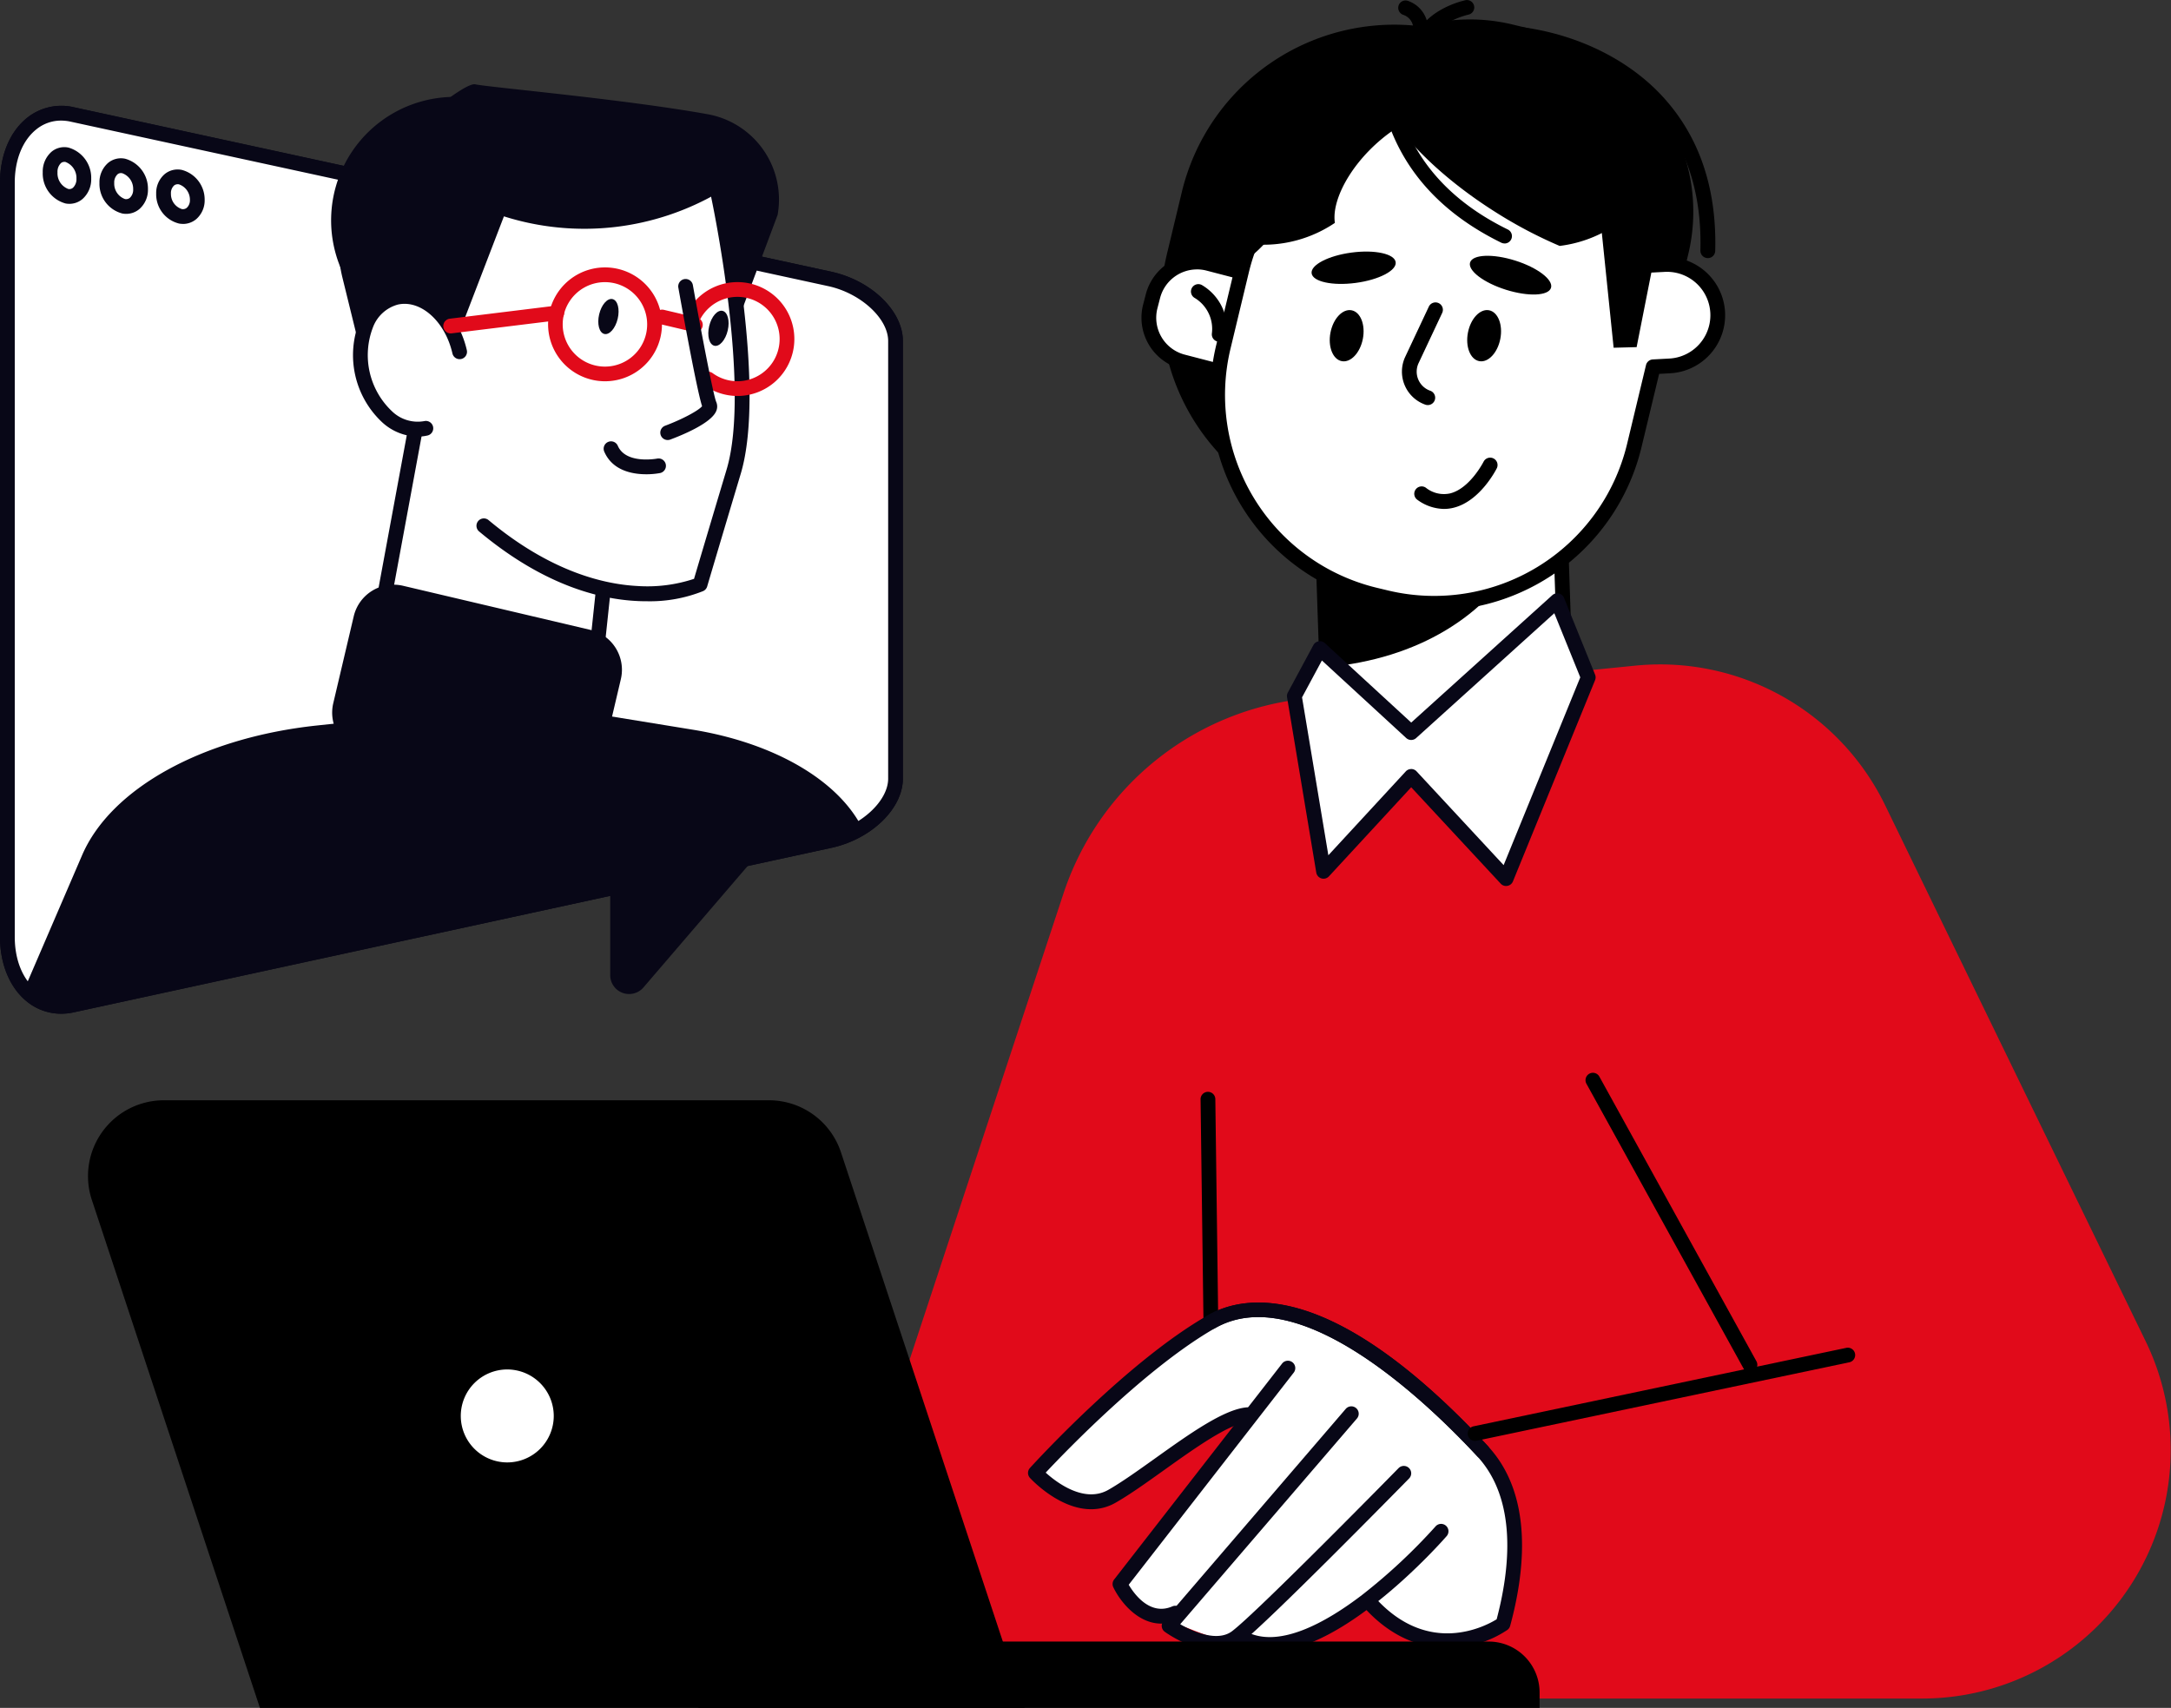
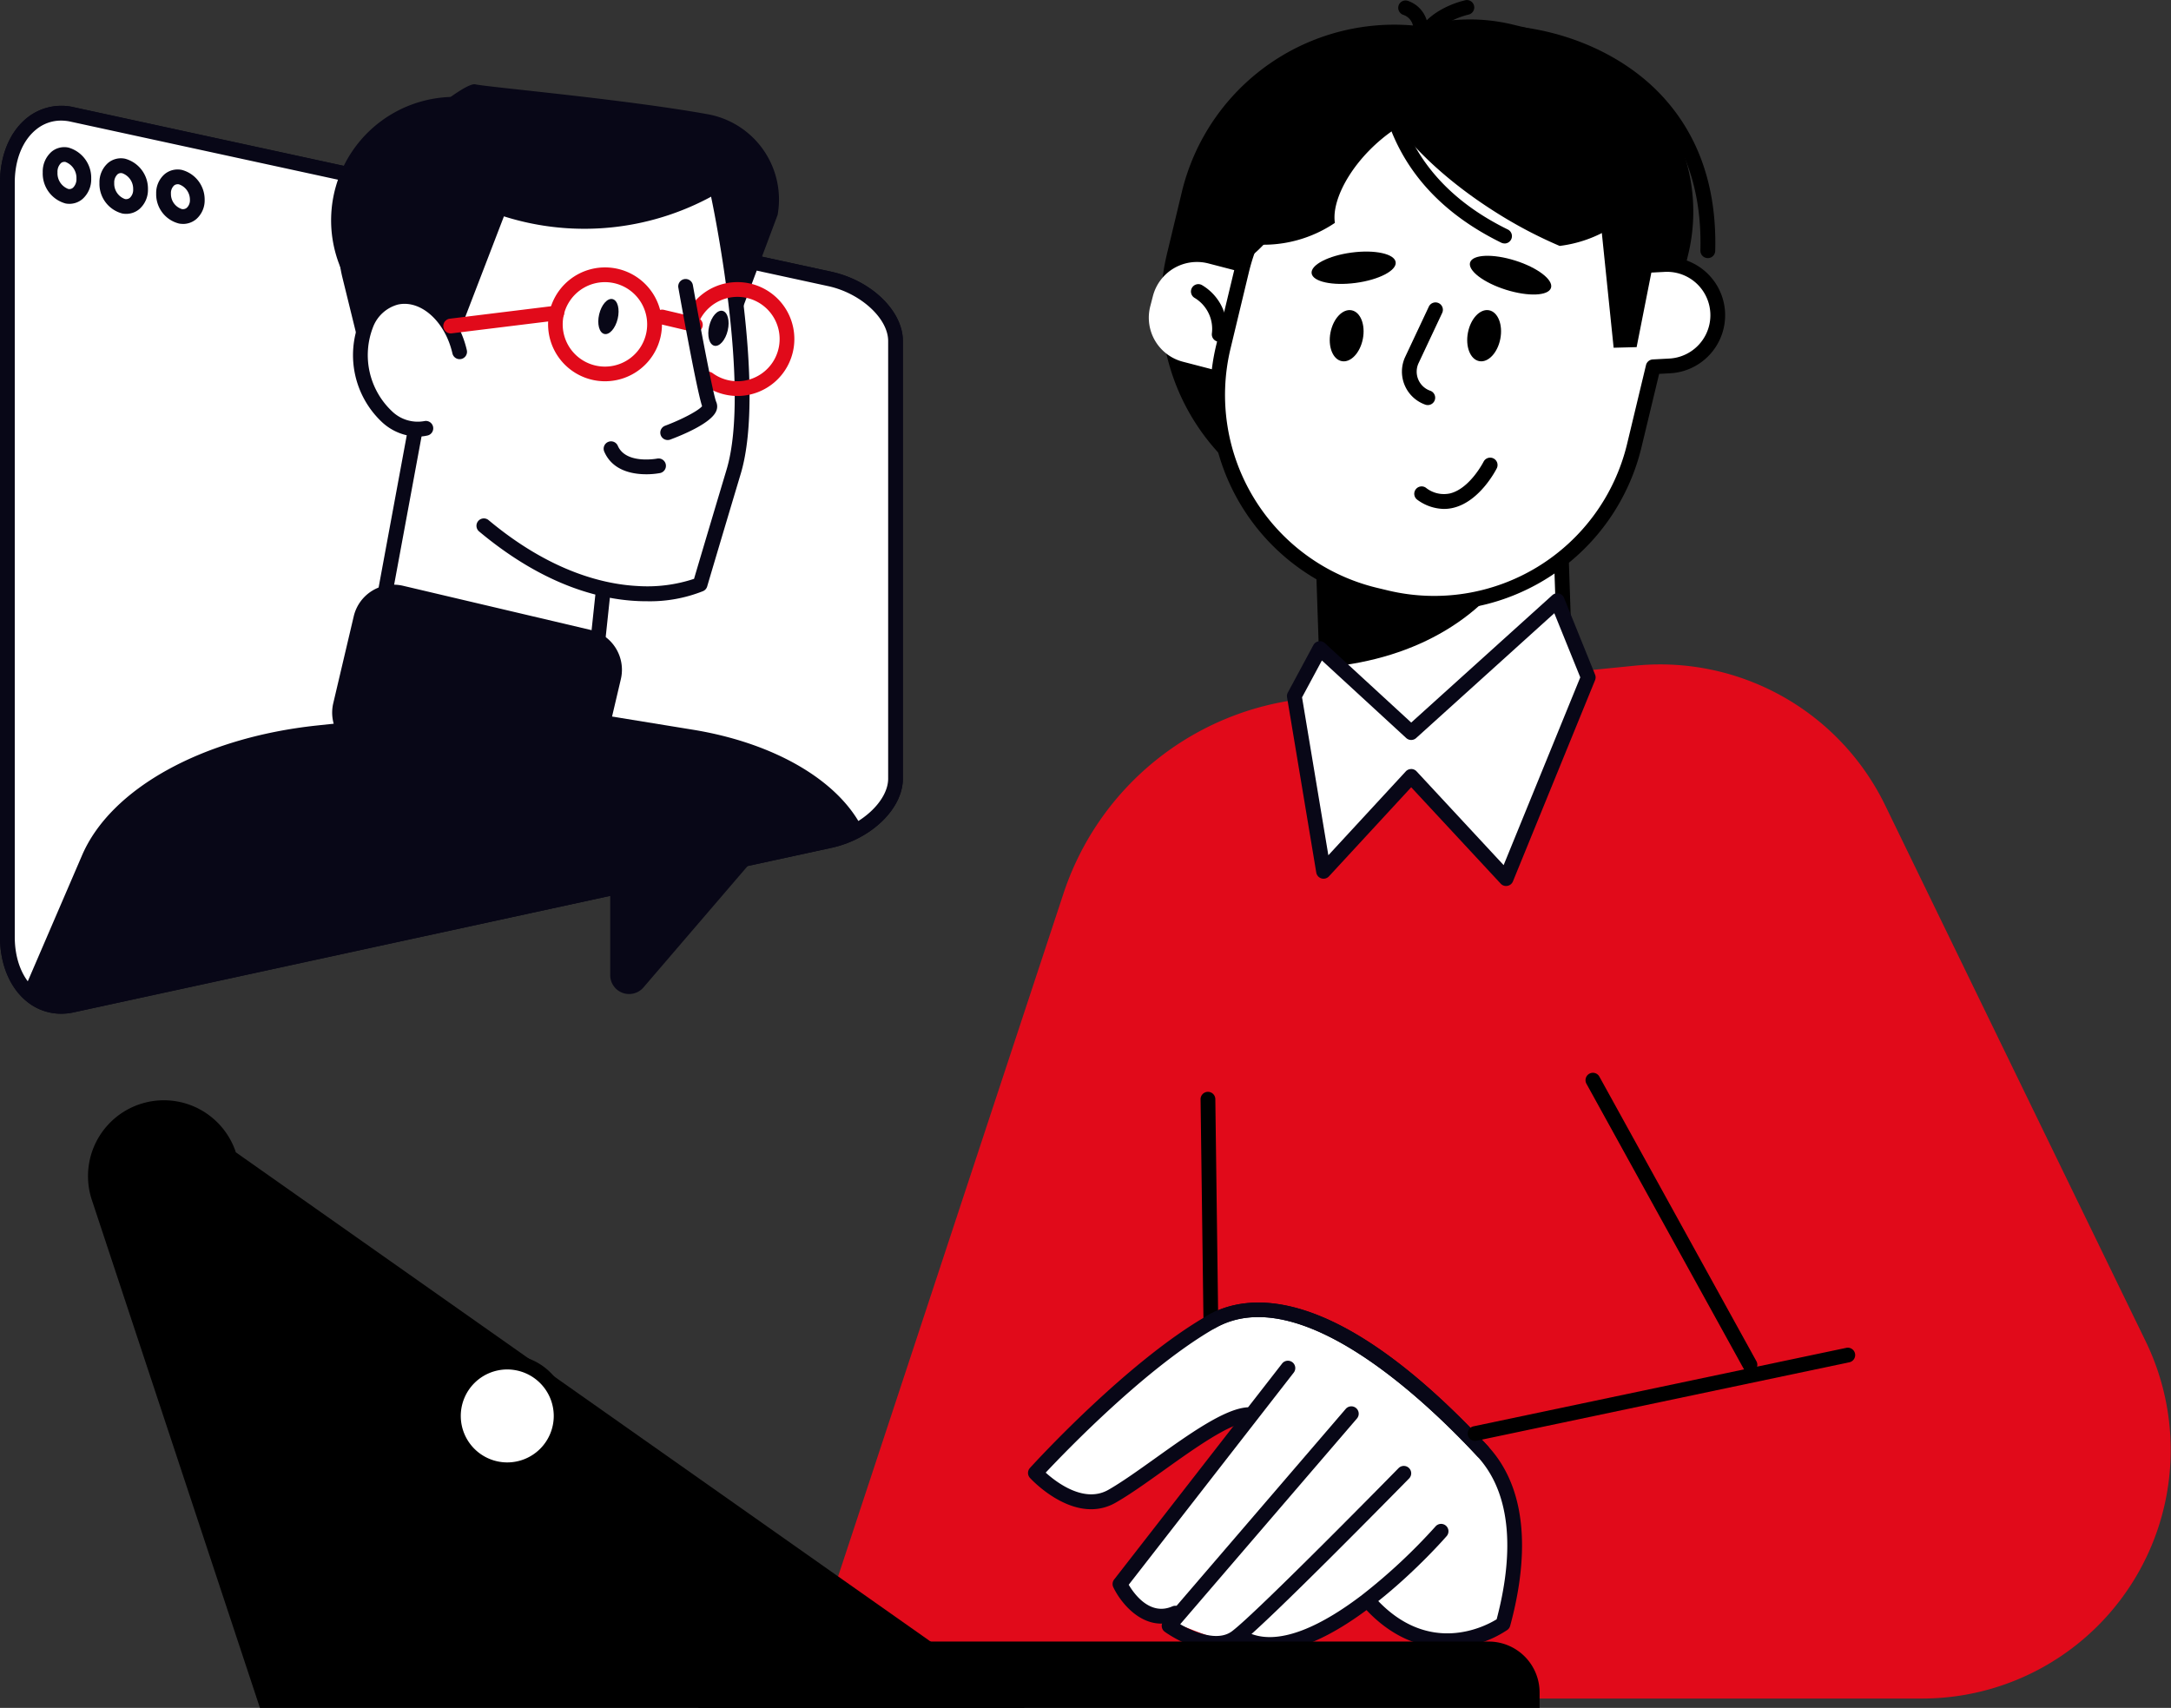
<svg xmlns="http://www.w3.org/2000/svg" width="300.948" height="236.771" viewBox="0 0 300.948 236.771">
  <rect x="0" y="0" width="300.948" height="236.771" fill="#333333" stroke="none" />
  <defs>
    <clipPath id="a">
      <rect width="300.948" height="236.771" fill="none" />
    </clipPath>
  </defs>
  <g transform="translate(-16 -32)">
    <g transform="translate(16 32)" clip-path="url(#a)">
      <path d="M108.107,233.405H263.961a34.46,34.46,0,0,0,30.993-49.523l-36.119-74.321a34.68,34.68,0,0,0-34.641-19.349l-45.535,4.554a39.669,39.669,0,0,0-33.726,27.042Z" transform="translate(2.485 2.07)" fill="#e10a1a" />
      <path d="M164.3,195.077a1.023,1.023,0,0,1-1.023-1.01L162.686,149a1.023,1.023,0,0,1,1.01-1.036h.013a1.023,1.023,0,0,1,1.023,1.01l.589,45.066a1.023,1.023,0,0,1-1.01,1.036Z" transform="translate(3.739 3.401)" />
      <path d="M182.337,220.066l3.837-2.123s7.938,10.266,18.305,3.023c2.533-1.769,2.662-18.234-2.2-23.862-9.527-11.029-27.231-24.828-37.564-17.951s-24.037,20.311-24.037,20.311,5.691,7.5,11.1,3.333a98.871,98.871,0,0,1,16.885-10.07L152.29,215.89a20.2,20.2,0,0,0,7.875,5.3c4.5,1.44,10.61,5.585,22.172-1.123" transform="translate(3.233 4.075)" fill="#fff" />
      <path d="M148.048,205.173c-4.433,0-8.276-4.125-8.476-4.344a1.023,1.023,0,0,1,0-1.379c.546-.6,13.513-14.809,24.672-21.168,5.366-3.059,17.545-4.764,38.82,18.143a1.023,1.023,0,1,1-1.5,1.393c-7.022-7.56-24.611-24.422-36.31-17.759-9.47,5.4-20.668,17.024-23.5,20.04,1.523,1.375,5.352,4.284,8.688,2.384,1.846-1.053,4.106-2.667,6.5-4.375,4.7-3.354,9.55-6.823,12.722-7.061a1.023,1.023,0,0,1,.153,2.04c-2.6.2-7.427,3.643-11.686,6.686-2.435,1.739-4.735,3.383-6.674,4.487a6.776,6.776,0,0,1-3.41.913" transform="translate(3.202 4.057)" fill="#080717" />
      <path d="M157.518,220.849c-3.293,0-5.712-3.072-6.656-5.046a1.025,1.025,0,0,1,.116-1.069l23.3-29.959a1.023,1.023,0,0,1,1.614,1.256L153,215.461c.767,1.3,2.962,4.328,6.026,3.006a1.023,1.023,0,1,1,.811,1.878,5.814,5.814,0,0,1-2.324.5" transform="translate(3.465 4.238)" fill="#080717" />
      <path d="M164.987,224.476c-3.454,0-6.948-2.494-7.142-2.636a1.022,1.022,0,0,1-.176-1.495l25.242-29.384a1.024,1.024,0,1,1,1.553,1.334l-24.479,28.494c1.883,1.1,5.182,2.464,7.167.982,3.413-2.55,22.908-22.419,23.1-22.619a1.023,1.023,0,1,1,1.461,1.433c-.807.822-19.8,20.181-23.339,22.825a5.527,5.527,0,0,1-3.39,1.066" transform="translate(3.618 4.381)" fill="#080717" />
      <path d="M172.148,224.251a8.729,8.729,0,0,1-4.735-1.31,1.023,1.023,0,0,1,1.09-1.733c4.609,2.9,11.526-1.054,16.519-4.877a79.147,79.147,0,0,0,10.122-9.449,1.023,1.023,0,1,1,1.542,1.344c-.656.753-14.107,16.025-24.537,16.025" transform="translate(3.837 4.747)" fill="#080717" />
      <path d="M196.961,224.409c-3.579,0-7.665-1.335-11.428-5.406a1.023,1.023,0,0,1,1.5-1.389c7.3,7.907,15.057,3.821,16.684,2.817,1.876-7.081,2.863-16.612-2.707-22.612C193.992,190.26,176.4,173.4,164.7,180.06a1.023,1.023,0,1,1-1.013-1.777c5.366-3.059,17.545-4.764,38.82,18.143,6.31,6.8,5.159,17.3,3.082,24.919a1.029,1.029,0,0,1-.4.567,14.8,14.8,0,0,1-8.235,2.5" transform="translate(3.751 4.057)" fill="#080717" />
      <path d="M199.91,195.561a1.023,1.023,0,0,1-.21-2.025l51.709-10.886a1.023,1.023,0,0,1,.421,2l-51.709,10.887a1.067,1.067,0,0,1-.212.021" transform="translate(4.571 4.198)" />
      <path d="M194.97,101.587l3.427-.116a14.789,14.789,0,0,0,14.279-15.28l-.656-19.353-32.985,1.117.656,19.353a14.787,14.787,0,0,0,15.279,14.279" transform="translate(4.115 1.536)" fill="#fff" />
      <path d="M194.479,102.641a15.81,15.81,0,0,1-15.789-15.276l-.655-19.353a1.022,1.022,0,0,1,.987-1.057l32.985-1.117a1.012,1.012,0,0,1,1.057.988l.656,19.353a15.829,15.829,0,0,1-15.266,16.337l-3.427.116c-.183.006-.366.009-.548.009M180.115,68.965l.62,18.331a13.766,13.766,0,0,0,14.224,13.291l3.426-.116a13.781,13.781,0,0,0,13.292-14.223l-.621-18.331Z" transform="translate(4.092 1.513)" />
      <path d="M179.814,90.943l-.778-23,20.952-.709,6.957,7.638c-4.913,8.983-14.47,14.907-27.131,16.069" transform="translate(4.115 1.545)" />
      <path d="M187.348,73.3l-6.828-1.641a30.285,30.285,0,0,1-22.373-36.522l2.061-8.579A30.285,30.285,0,0,1,196.731,4.183l6.827,1.641a30.285,30.285,0,0,1,22.373,36.523l-2.06,8.578A30.286,30.286,0,0,1,187.348,73.3" transform="translate(3.616 0.077)" />
      <path d="M196.884,65.162l-5.7-1.369a25.275,25.275,0,0,1-18.672-30.48l2.717-11.307A25.274,25.274,0,0,1,205.711,3.335l5.7,1.37A25.274,25.274,0,0,1,230.08,35.183l-2.717,11.308a25.274,25.274,0,0,1-30.479,18.671" transform="translate(3.949 0.06)" />
      <path d="M232.113,35.7h-.028a1.022,1.022,0,0,1-1-1.05c.224-8.332-2.158-15.166-7.079-20.308-5.2-5.433-13.311-8.764-21.7-8.911a1.023,1.023,0,0,1-1-1.04,1.039,1.039,0,0,1,1.041-1.006c8.927.157,17.58,3.724,23.147,9.542,5.311,5.553,7.884,12.88,7.646,21.778a1.024,1.024,0,0,1-1.022,1" transform="translate(4.627 0.078)" />
      <path d="M167.973,51.3l-7.579-1.969a6.307,6.307,0,0,1-4.519-7.691l.367-1.416a6.309,6.309,0,0,1,7.691-4.519l7.579,1.969a6.308,6.308,0,0,1,4.52,7.691l-.368,1.416a6.307,6.307,0,0,1-7.691,4.519" transform="translate(3.578 0.816)" fill="#fff" />
-       <path d="M169.6,52.556a7.392,7.392,0,0,1-1.857-.239l-7.578-1.969a7.329,7.329,0,0,1-5.252-8.938l.367-1.416a7.339,7.339,0,0,1,8.94-5.251l7.578,1.969a7.34,7.34,0,0,1,5.252,8.938l-.368,1.416a7.34,7.34,0,0,1-7.082,5.49m-7.223-16a5.294,5.294,0,0,0-5.116,3.956l-.367,1.416a5.285,5.285,0,0,0,3.785,6.444l7.579,1.969h0a5.285,5.285,0,0,0,6.444-3.786l.367-1.416a5.292,5.292,0,0,0-3.787-6.444L163.7,36.723a5.262,5.262,0,0,0-1.328-.171" transform="translate(3.555 0.793)" />
      <path d="M202.689,16.118l1.561.375A28.473,28.473,0,0,1,225,36.418l1.911-.1a7.038,7.038,0,0,1,.748,14.057l-2.287.122c-.027.119-.047.236-.076.354l-2.548,10.608A28.489,28.489,0,0,1,188.391,82.5l-1.561-.374a28.49,28.49,0,0,1-21.046-34.357l2.548-10.608a28.49,28.49,0,0,1,34.357-21.046" transform="translate(3.792 0.352)" fill="#fff" />
      <path d="M195.069,84.342a29.433,29.433,0,0,1-6.894-.82l-1.561-.374a29.547,29.547,0,0,1-21.8-35.591l2.548-10.607a29.543,29.543,0,0,1,35.591-21.8l1.562.374a29.575,29.575,0,0,1,21.261,19.856l1.107-.059a8.061,8.061,0,1,1,.856,16.1l-1.515.081L223.766,61.72a29.568,29.568,0,0,1-28.7,22.622m.987-67.969A27.514,27.514,0,0,0,169.35,37.427L166.8,48.034a27.5,27.5,0,0,0,20.29,33.124l1.562.374a27.5,27.5,0,0,0,33.123-20.291L224.4,50.3a1.025,1.025,0,0,1,.945-.8l2.287-.122a6.015,6.015,0,1,0-.64-12.014l-1.91.1a1.026,1.026,0,0,1-1.037-.741,27.53,27.53,0,0,0-20.005-19.212l-1.562-.374a27.468,27.468,0,0,0-6.416-.763" transform="translate(3.769 0.329)" />
      <path d="M166.911,36.84l-.011.047c5.7-2.137,12.1-12.823,15.4-26.573l.012-.047c-5.7,2.137-12.1,12.824-15.4,26.573" transform="translate(3.836 0.236)" />
      <path d="M165.3,46.491a1.194,1.194,0,0,1-.134-.008,1.023,1.023,0,0,1-.881-1.148,5.009,5.009,0,0,0-2.377-4.911,1.023,1.023,0,0,1,1-1.787,7.045,7.045,0,0,1,3.409,6.964,1.022,1.022,0,0,1-1.013.89" transform="translate(3.709 0.885)" />
      <path d="M189.387,35.562c.153,1.162-2.33,2.449-5.548,2.876s-5.952-.171-6.105-1.333,2.329-2.45,5.548-2.876,5.952.171,6.105,1.333" transform="translate(4.085 0.784)" />
      <path d="M210.424,39.11c-.351,1.118-3.147,1.236-6.243.263s-5.323-2.668-4.972-3.786,3.147-1.237,6.244-.264,5.322,2.669,4.971,3.787" transform="translate(4.578 0.797)" />
      <path d="M193.553,55.214a1.04,1.04,0,0,1-.34-.058,4.852,4.852,0,0,1-2.78-6.641l3.266-6.946a1.023,1.023,0,0,1,1.852.871l-3.265,6.946a2.8,2.8,0,0,0,1.607,3.84,1.023,1.023,0,0,1-.34,1.989" transform="translate(4.367 0.942)" />
      <path d="M195.754,69.13a6.393,6.393,0,0,1-3.672-1.26,1.023,1.023,0,1,1,1.169-1.68,4,4,0,0,0,3.385.781c2.74-.7,4.608-4.373,4.627-4.41a1.023,1.023,0,0,1,1.831.911c-.092.185-2.295,4.544-5.945,5.479a5.584,5.584,0,0,1-1.4.179" transform="translate(4.405 1.425)" />
      <path d="M213.57,12.927a54.929,54.929,0,0,1,12.392,10.345,15.818,15.818,0,0,1-1.413,2.865,17.708,17.708,0,0,1-12.628,7.832,61.981,61.981,0,0,1-8.685-4.556c-11.857-7.432-19.156-17.147-16.3-21.7S201.713,5.5,213.57,12.927" transform="translate(4.282 0.124)" />
      <path d="M170.443,18.278c-4.631,3.919-6.812,8.949-6.774,13.52a15.786,15.786,0,0,0,2.946,1.236,17.711,17.711,0,0,0,14.668-2.377c-.541-3.522,2.889-9.415,8.479-13.11,11.673-7.716-5.409-11.038-19.318.731" transform="translate(3.762 0.243)" />
      <path d="M203.407,46.01c-.379,1.948-1.69,3.331-2.929,3.089s-1.938-2.015-1.559-3.962,1.691-3.331,2.93-3.089,1.936,2.015,1.558,3.962" transform="translate(4.57 0.966)" />
      <path d="M184.779,46.012c-.379,1.948-1.69,3.331-2.929,3.089s-1.937-2.015-1.559-3.962,1.691-3.331,2.93-3.089,1.937,2.015,1.558,3.962" transform="translate(4.142 0.966)" />
      <path d="M192.337,7.8a1.064,1.064,0,0,1-.178-.015,1.023,1.023,0,0,1-.831-1.184c.909-5.2,7.213-6.532,7.481-6.585a1.023,1.023,0,0,1,.408,2c-.052.011-5.2,1.115-5.874,4.933a1.023,1.023,0,0,1-1.007.847" transform="translate(4.397 0)" />
      <path d="M192.549,5.5c-.025,0-.051,0-.076,0a1.023,1.023,0,0,1-.945-1.1A2.055,2.055,0,0,0,190.2,2.066,1.031,1.031,0,0,1,189.509.8a1.019,1.019,0,0,1,1.248-.7,4.119,4.119,0,0,1,2.811,4.455,1.022,1.022,0,0,1-1.019.947" transform="translate(4.355 0.001)" />
      <path d="M204.237,33.385a1.023,1.023,0,0,1-.449-.1c-7.7-3.771-12.909-9.187-15.479-16.1a1.023,1.023,0,1,1,1.918-.713c2.382,6.407,7.247,11.446,14.46,14.979a1.023,1.023,0,0,1-.45,1.942" transform="translate(4.327 0.363)" />
      <path d="M225.584,28.916,221.9,47.559l-3.187.083-2.373-23.069Z" transform="translate(4.972 0.565)" />
      <path d="M175.392,94.628l4.049,24.3,12.148-13.161,13.161,14.173,11.386-27.9-4.3-10.629L191.589,99.69,178.936,88.049Z" transform="translate(4.031 1.871)" fill="#fff" />
      <path d="M204.773,120.983a1.022,1.022,0,0,1-.749-.326l-12.409-13.363-11.4,12.348a1.022,1.022,0,0,1-1.76-.526l-4.049-24.3a1.032,1.032,0,0,1,.107-.653l3.543-6.581a1.024,1.024,0,0,1,1.594-.268l11.968,11.01L211.17,80.668a1.022,1.022,0,0,1,1.634.375l4.3,10.63a1.019,1.019,0,0,1,0,.77l-11.386,27.9a1.02,1.02,0,0,1-.947.636m-13.16-16.218a1.022,1.022,0,0,1,.749.326l12.069,13,10.624-26.033-3.6-8.89L192.3,100.473a1.022,1.022,0,0,1-1.378-.007l-11.686-10.75-2.752,5.113,3.647,21.89,10.732-11.625a1.017,1.017,0,0,1,.749-.329Z" transform="translate(4.008 1.848)" fill="#080717" />
      <path d="M94.639,231.658H211.246v-2.137a7.06,7.06,0,0,0-7.06-7.06H94.639Z" transform="translate(2.175 5.113)" />
-       <path d="M141.785,233.344H35.758l-23.3-70.422a10.513,10.513,0,0,1,9.981-13.814h83.882a10.513,10.513,0,0,1,9.98,7.211Z" transform="translate(0.274 3.427)" />
+       <path d="M141.785,233.344H35.758l-23.3-70.422a10.513,10.513,0,0,1,9.981-13.814a10.513,10.513,0,0,1,9.98,7.211Z" transform="translate(0.274 3.427)" />
      <path d="M76.373,192.053a7.467,7.467,0,1,1-7.468-7.468,7.467,7.467,0,0,1,7.468,7.468" transform="translate(1.412 4.243)" fill="#fff" />
      <path d="M68.928,200.567a8.49,8.49,0,1,1,8.491-8.491,8.5,8.5,0,0,1-8.491,8.491m0-14.935a6.444,6.444,0,1,0,6.445,6.444,6.452,6.452,0,0,0-6.445-6.444" transform="translate(1.389 4.22)" />
      <path d="M237.646,186.892a1.024,1.024,0,0,1-.9-.529L214.977,146.9a1.023,1.023,0,0,1,1.792-.988l21.772,39.462a1.024,1.024,0,0,1-.9,1.517" transform="translate(4.938 3.342)" />
      <path d="M115.095,116.169Q62.557,127.577,10.02,138.984C5.038,140.1,1,135.868,1,129.527V24.98c0-6.341,4.039-10.573,9.02-9.458Q62.557,26.928,115.095,38.337c4.982,1.119,9.02,4.958,9.021,8.583q0,30.334,0,60.667c0,3.622-4.039,7.467-9.021,8.583" transform="translate(0.023 0.353)" fill="#fff" />
      <path d="M8.481,140.207a7.5,7.5,0,0,1-4.734-1.673C1.366,136.626,0,133.351,0,129.549V25c0-3.8,1.367-7.08,3.749-8.988a7.592,7.592,0,0,1,6.517-1.468L115.334,37.36c5.513,1.238,9.825,5.445,9.826,9.581v60.668c0,4.138-4.312,8.347-9.819,9.581h-.007L10.261,140.006a8.139,8.139,0,0,1-1.78.2M8.465,16.389a5.408,5.408,0,0,0-3.437,1.222C3.133,19.129,2.046,21.823,2.046,25V129.549c0,3.177,1.086,5.871,2.98,7.389a5.5,5.5,0,0,0,4.795,1.07L114.9,115.193c4.456-1,8.219-4.471,8.218-7.582V46.942c0-3.111-3.765-6.584-8.221-7.584L9.826,16.544a6.233,6.233,0,0,0-1.361-.155m106.652,99.8h0Z" transform="translate(0 0.33)" fill="#080717" />
      <path d="M115.095,116.169Q62.557,127.577,10.02,138.984C5.038,140.1,1,135.868,1,129.527V24.98c0-6.341,4.039-10.573,9.02-9.458Q62.557,26.928,115.095,38.337c4.982,1.119,9.02,4.958,9.021,8.583q0,30.334,0,60.667c0,3.622-4.039,7.467-9.021,8.583" transform="translate(0.023 0.353)" fill="#fff" />
      <path d="M8.481,140.207a7.5,7.5,0,0,1-4.734-1.673C1.366,136.626,0,133.351,0,129.549V25c0-3.8,1.367-7.08,3.749-8.988a7.592,7.592,0,0,1,6.517-1.468L115.334,37.36c5.513,1.238,9.825,5.445,9.826,9.581v60.668c0,4.138-4.312,8.347-9.819,9.581h-.007L10.261,140.006a8.139,8.139,0,0,1-1.78.2M8.465,16.389a5.408,5.408,0,0,0-3.437,1.222C3.133,19.129,2.046,21.823,2.046,25V129.549c0,3.177,1.086,5.871,2.98,7.389a5.5,5.5,0,0,0,4.795,1.07L114.9,115.193c4.456-1,8.219-4.471,8.218-7.582V46.942c0-3.111-3.765-6.584-8.221-7.584L9.826,16.544a6.233,6.233,0,0,0-1.361-.155m106.652,99.8h0Z" transform="translate(0 0.33)" fill="#080717" />
      <path d="M9.49,27.8a2.965,2.965,0,0,1-.517-.046,4.294,4.294,0,0,1-3.181-4.317,3.651,3.651,0,0,1,1.225-2.862A2.762,2.762,0,0,1,9.349,20a4.347,4.347,0,0,1,3.161,4.312v0A3.641,3.641,0,0,1,11.3,27.134,2.792,2.792,0,0,1,9.49,27.8m-.712-5.815a.706.706,0,0,0-.462.17,1.661,1.661,0,0,0-.478,1.282,2.314,2.314,0,0,0,1.49,2.3.766.766,0,0,0,.659-.172,1.641,1.641,0,0,0,.477-1.256v0A2.365,2.365,0,0,0,8.953,22a.877.877,0,0,0-.175-.018" transform="translate(0.133 0.458)" fill="#080717" />
      <path d="M17.184,29.156a2.936,2.936,0,0,1-.523-.046,4.234,4.234,0,0,1-3.183-4.239,3.549,3.549,0,0,1,1.2-2.783,2.794,2.794,0,0,1,2.353-.578A4.3,4.3,0,0,1,20.2,25.744h0a3.537,3.537,0,0,1-1.182,2.741,2.82,2.82,0,0,1-1.831.67M16.457,23.5a.734.734,0,0,0-.477.172,1.558,1.558,0,0,0-.455,1.2A2.257,2.257,0,0,0,17.014,27.1a.809.809,0,0,0,.684-.176,1.515,1.515,0,0,0,.452-1.175,2.3,2.3,0,0,0-1.515-2.228.909.909,0,0,0-.179-.018" transform="translate(0.31 0.493)" fill="#080717" />
      <path d="M24.882,30.513a3.187,3.187,0,0,1-.535-.047,4.174,4.174,0,0,1-3.183-4.159,3.45,3.45,0,0,1,1.18-2.7,2.825,2.825,0,0,1,2.379-.579,4.248,4.248,0,0,1,3.161,4.155,3.435,3.435,0,0,1-1.158,2.661,2.837,2.837,0,0,1-1.844.673m-.75-5.5a.752.752,0,0,0-.49.174,1.429,1.429,0,0,0-.432,1.122A2.186,2.186,0,0,0,24.7,28.449a.827.827,0,0,0,.714-.176,1.414,1.414,0,0,0,.427-1.095,2.244,2.244,0,0,0-1.517-2.149.936.936,0,0,0-.189-.019" transform="translate(0.486 0.528)" fill="#080717" />
      <path d="M53.692,40.258c4.447-1.1,6.784.79,7.966,2.569a8.347,8.347,0,0,1,.45.769c.357-9,3.116-15.25,8.23-18.622,4.443-2.93,10.765-3.628,18.285-2.018A50.129,50.129,0,0,1,98.7,26.284a.48.48,0,0,1,.259.33c.231,1.078,5.633,26.557,2.085,38.4C97.5,76.883,96.4,80.641,96.4,80.642a.476.476,0,0,1-.257.3c-.082.038-5.242,2.319-13.184.695l-1.12,10.586a.473.473,0,0,1-.217.351c-.159.1-2.518,1.511-9.06-.028-4.612-1.084-11.3-3.635-20.766-9.14a.477.477,0,0,1-.229-.5l4.347-23.5c-3.244-.493-6.256-3.649-7.238-7.968-1.2-5.273,1-10.183,5.019-11.175" transform="translate(1.111 0.508)" fill="#fff" />
      <path d="M65.911,13.589a17.05,17.05,0,0,1,9.7,6.293,27.183,27.183,0,0,0-25.032,21.2c-.127.541-.232,1.082-.327,1.622A17.112,17.112,0,0,1,65.911,13.589" transform="translate(1.031 0.302)" fill="#080717" />
      <path d="M59.574,53.729,49.51,50.818l-3.1-12.61a17.27,17.27,0,0,1,5.318-17.056c5.352-4.735,11.74-10.045,13.122-9.719,1.569.369,20.576,2.046,32.193,4.14a12.018,12.018,0,0,1,9.695,13.965L101.8,42.706,98.7,26.342a36.946,36.946,0,0,1-29.9,3.39Z" transform="translate(1.055 0.262)" fill="#080717" />
      <path d="M82.163,52.023a7.892,7.892,0,1,1,7.683-6.086,7.888,7.888,0,0,1-7.683,6.086m-.011-13.741a5.854,5.854,0,1,0,1.349.158,5.89,5.89,0,0,0-1.349-.158m6.7,7.421h0Z" transform="translate(1.707 0.833)" fill="#e10a1a" />
      <path d="M87.7,64.373c-1.9,0-4.669-.491-5.816-3.134a1.023,1.023,0,0,1,1.878-.813c1.124,2.6,5.426,1.78,5.47,1.772a1.023,1.023,0,0,1,.4,2.006,10.587,10.587,0,0,1-1.934.17" transform="translate(1.88 1.375)" fill="#080717" />
      <path d="M57.926,58.453c-3.719.846-7.657-2.53-8.8-7.541s.949-9.759,4.668-10.605,7.657,2.53,8.8,7.54Z" transform="translate(1.122 0.923)" fill="#fff" />
      <path d="M56.777,59.631a7.49,7.49,0,0,1-4.86-1.952,12.736,12.736,0,0,1-3.191-14.021,7.112,7.112,0,0,1,4.865-4.326c4.262-.97,8.758,2.759,10.022,8.311a1.023,1.023,0,1,1-1.995.455c-1.014-4.453-4.41-7.489-7.574-6.771A5.127,5.127,0,0,0,50.6,44.481a10.7,10.7,0,0,0,2.651,11.644,5.119,5.119,0,0,0,4.472,1.353,1.023,1.023,0,0,1,.453,1.995,6.28,6.28,0,0,1-1.4.158" transform="translate(1.099 0.9)" fill="#080717" />
      <path d="M94.356,45.091a1.016,1.016,0,0,1-.234-.027l-4.6-1.083a1.023,1.023,0,1,1,.467-1.992l4.6,1.082a1.023,1.023,0,0,1-.233,2.019" transform="translate(2.039 0.965)" fill="#e10a1a" />
      <path d="M83.765,43.252c-.314,1.335-1.145,2.282-1.855,2.116s-1.031-1.385-.717-2.72,1.144-2.282,1.855-2.116,1.031,1.385.717,2.72" transform="translate(1.863 0.931)" fill="#080717" />
      <path d="M98.673,44.849c-.314,1.335-1.145,2.282-1.855,2.116s-1.031-1.385-.717-2.721,1.145-2.281,1.855-2.115,1.031,1.385.717,2.72" transform="translate(2.206 0.968)" fill="#080717" />
      <path d="M61.1,45.269a1.023,1.023,0,0,1-.124-2.039l14.7-1.808a1.023,1.023,0,0,1,.25,2.031l-14.7,1.809a1.048,1.048,0,0,1-.126.007" transform="translate(1.381 0.952)" fill="#e10a1a" />
      <path d="M88.131,82.765c-5.624,0-13.834-1.838-23.226-9.7a1.024,1.024,0,0,1,1.313-1.57c8.488,7.1,15.9,8.9,20.626,9.153a20.568,20.568,0,0,0,7.882-.99c.393-1.335,1.666-5.64,4.513-15.151,3.435-11.48-2.06-37.4-2.117-37.661a1.023,1.023,0,0,1,2-.43c.233,1.084,5.662,26.7,2.077,38.677-3.55,11.858-4.65,15.617-4.652,15.62a1.02,1.02,0,0,1-.551.64,19.876,19.876,0,0,1-7.867,1.41m7.436-2.338h0Z" transform="translate(1.483 0.589)" fill="#080717" />
      <path d="M51.975,83.2a.973.973,0,0,1-.187-.017,1.022,1.022,0,0,1-.819-1.192l4.386-23.723a1.023,1.023,0,1,1,2.011.371L52.98,82.366a1.022,1.022,0,0,1-1,.837" transform="translate(1.171 1.32)" fill="#080717" />
      <path d="M80.643,91.888c-.036,0-.072,0-.109-.005a1.023,1.023,0,0,1-.908-1.125l1.156-10.912a1.023,1.023,0,1,1,2.034.216L81.659,90.973a1.022,1.022,0,0,1-1.016.916" transform="translate(1.83 1.814)" fill="#080717" />
      <path d="M100.109,54.017a7.953,7.953,0,0,1-4.67-1.52,1.022,1.022,0,1,1,1.206-1.651,5.847,5.847,0,1,0-1.856-7.182,1.024,1.024,0,0,1-1.859-.858,7.894,7.894,0,0,1,13.874-.837,7.9,7.9,0,0,1-6.7,12.049" transform="translate(2.134 0.879)" fill="#e10a1a" />
      <path d="M90.5,60.134a1.023,1.023,0,0,1-.358-1.982c2.352-.879,4.644-2.1,5.126-2.711-.744-2.249-2.857-13.994-3.289-16.413a1.023,1.023,0,1,1,2.014-.359c1.284,7.195,2.854,15.311,3.235,16.182a1.587,1.587,0,0,1-.01,1.287c-.708,1.671-4.684,3.306-6.361,3.931a1.017,1.017,0,0,1-.357.064m4.854-4.462h0Z" transform="translate(2.057 0.869)" fill="#080717" />
      <path d="M49.395,102.508l25.963,6.107a5.685,5.685,0,0,0,6.836-4.232l2.835-12.052A5.684,5.684,0,0,0,80.8,85.5L54.834,79.387A5.685,5.685,0,0,0,48,83.62L45.162,95.672a5.685,5.685,0,0,0,4.232,6.836" transform="translate(1.035 1.821)" fill="#080717" />
      <path d="M9.967,137.147l105.075-22.815a14.057,14.057,0,0,0,4.371-1.8c-3.345-6.546-12.129-11.717-23.461-13.562L73.1,95.249,43.812,98.394c-15.821,1.7-28.523,8.722-32.507,17.976L3.324,134.9a6.6,6.6,0,0,0,6.643,2.244" transform="translate(0.076 2.189)" fill="#080717" />
      <path d="M82.688,115.5v17.136a2.62,2.62,0,0,0,4.609,1.706l16.4-19.113a2.62,2.62,0,0,0-2.3-4.307l-16.4,1.976a2.62,2.62,0,0,0-2.307,2.6" transform="translate(1.901 2.549)" fill="#080717" />
    </g>
  </g>
</svg>